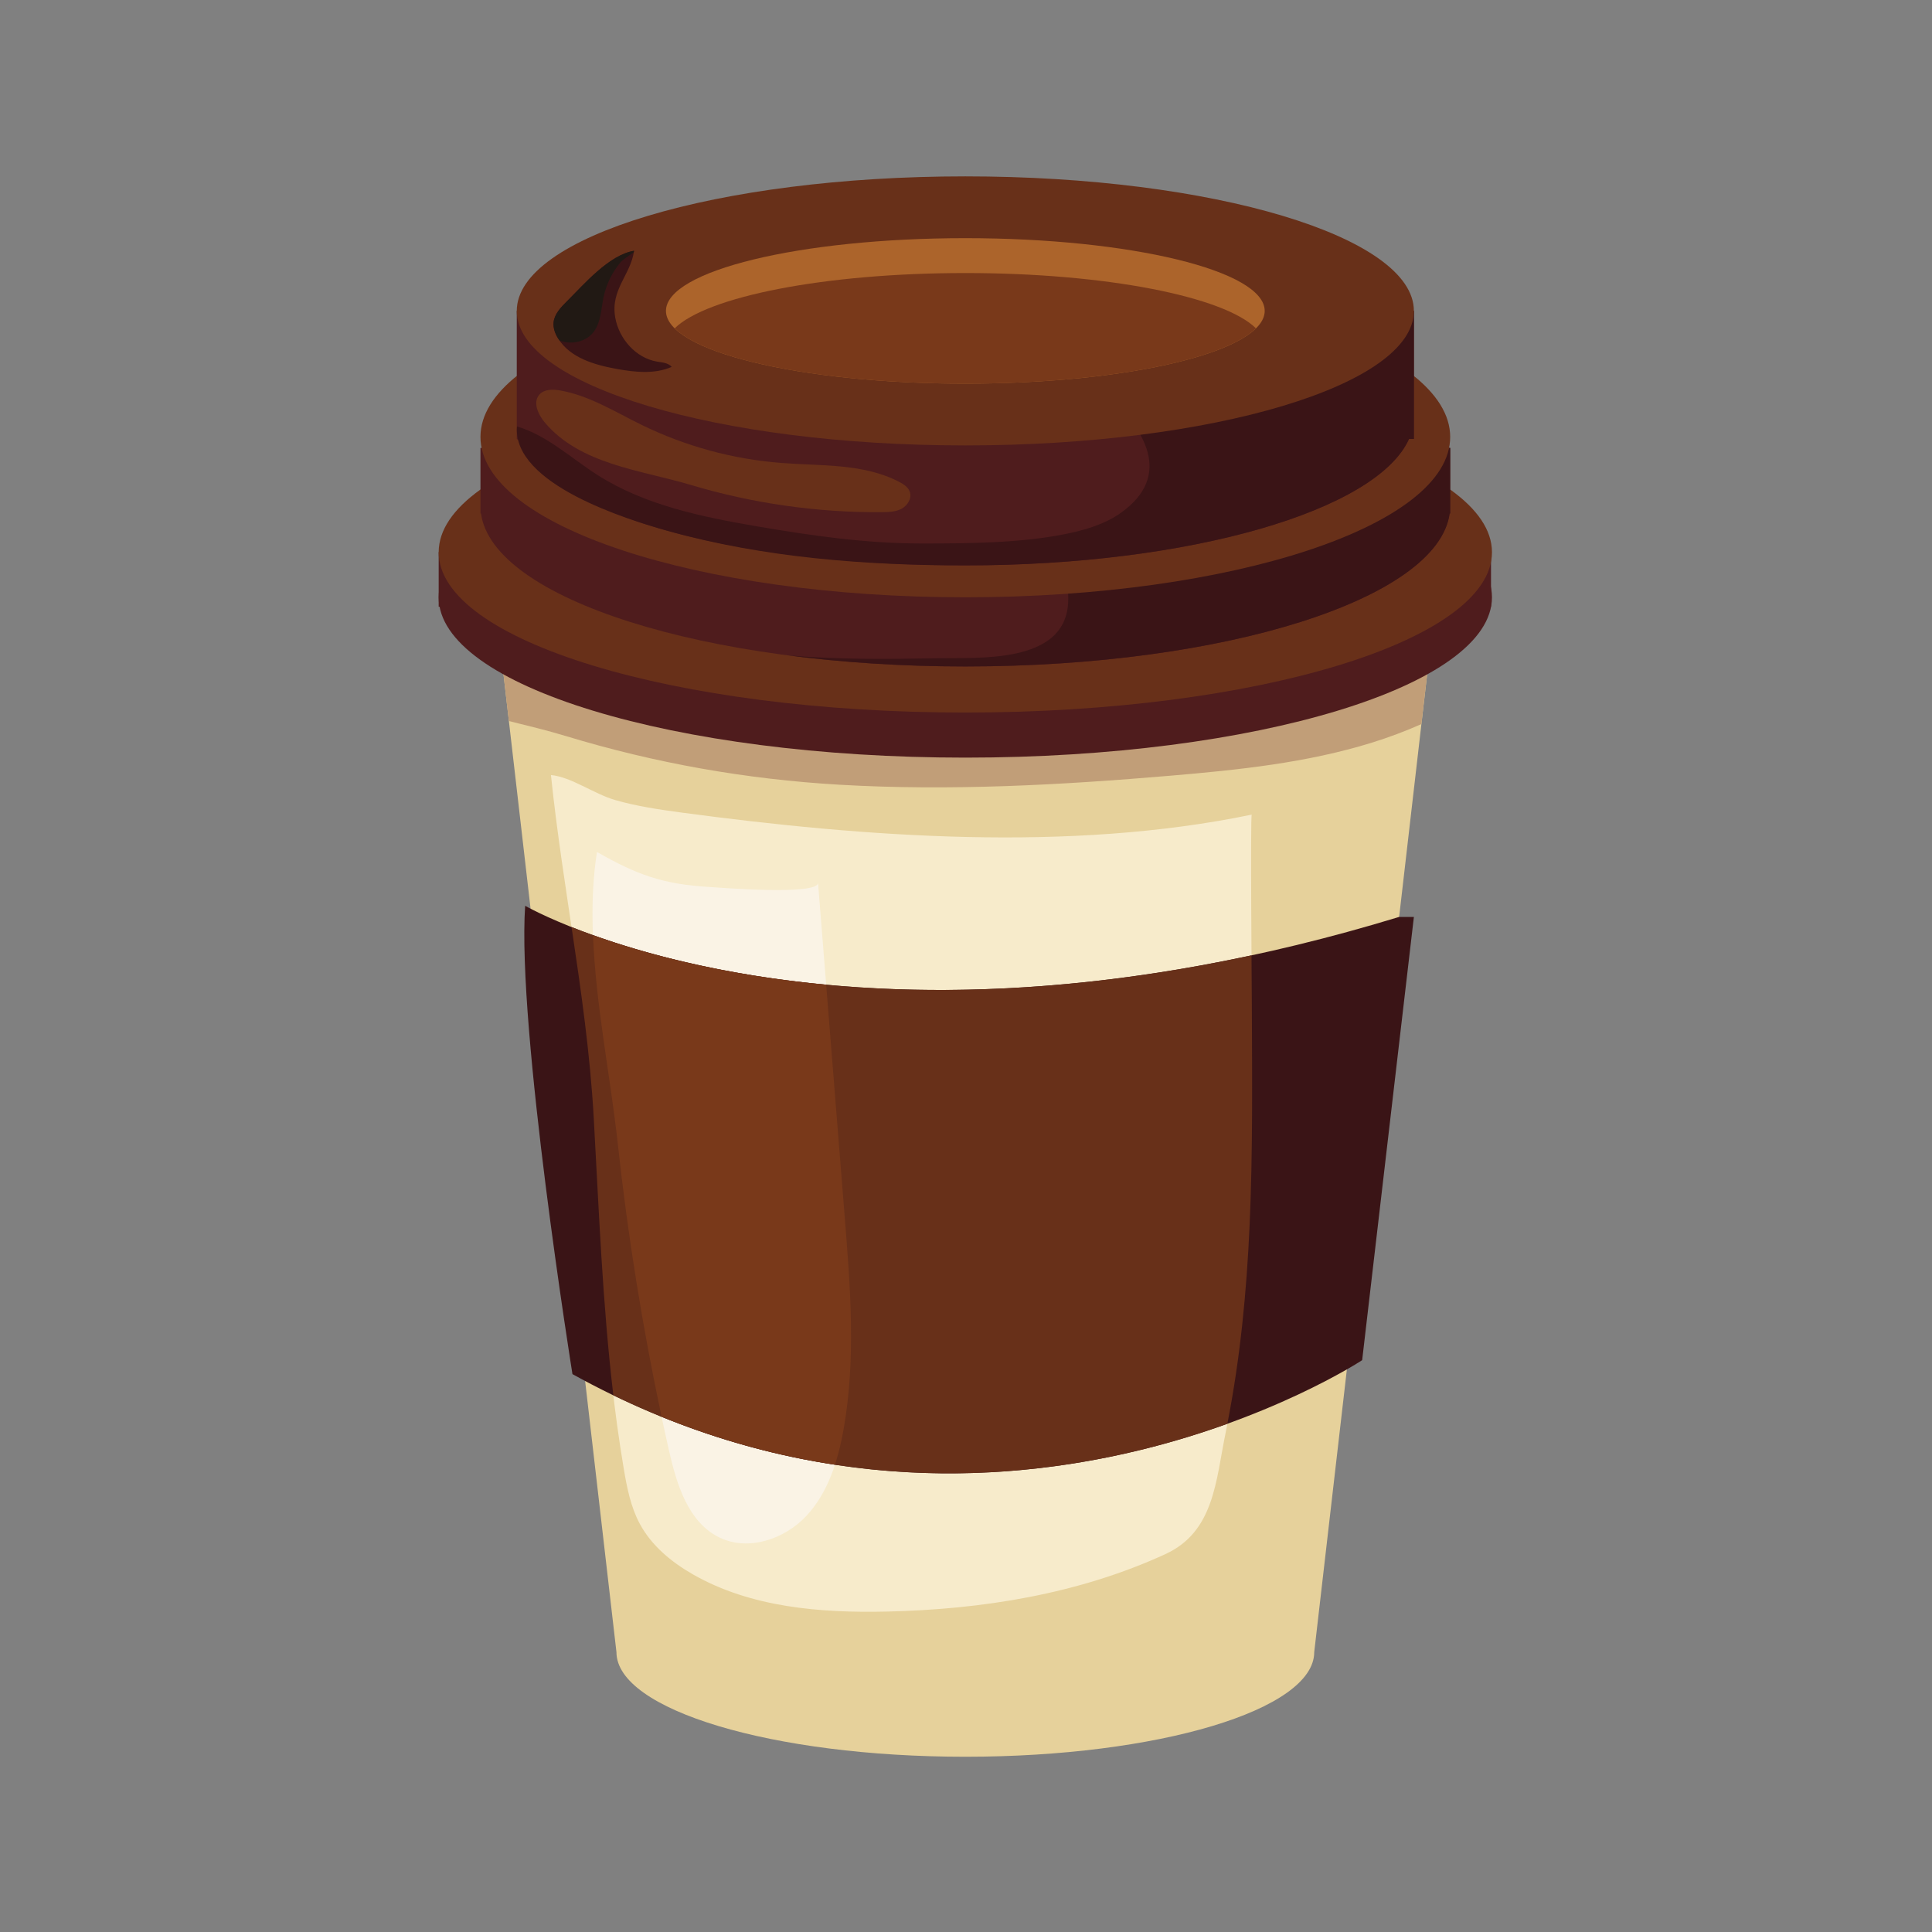
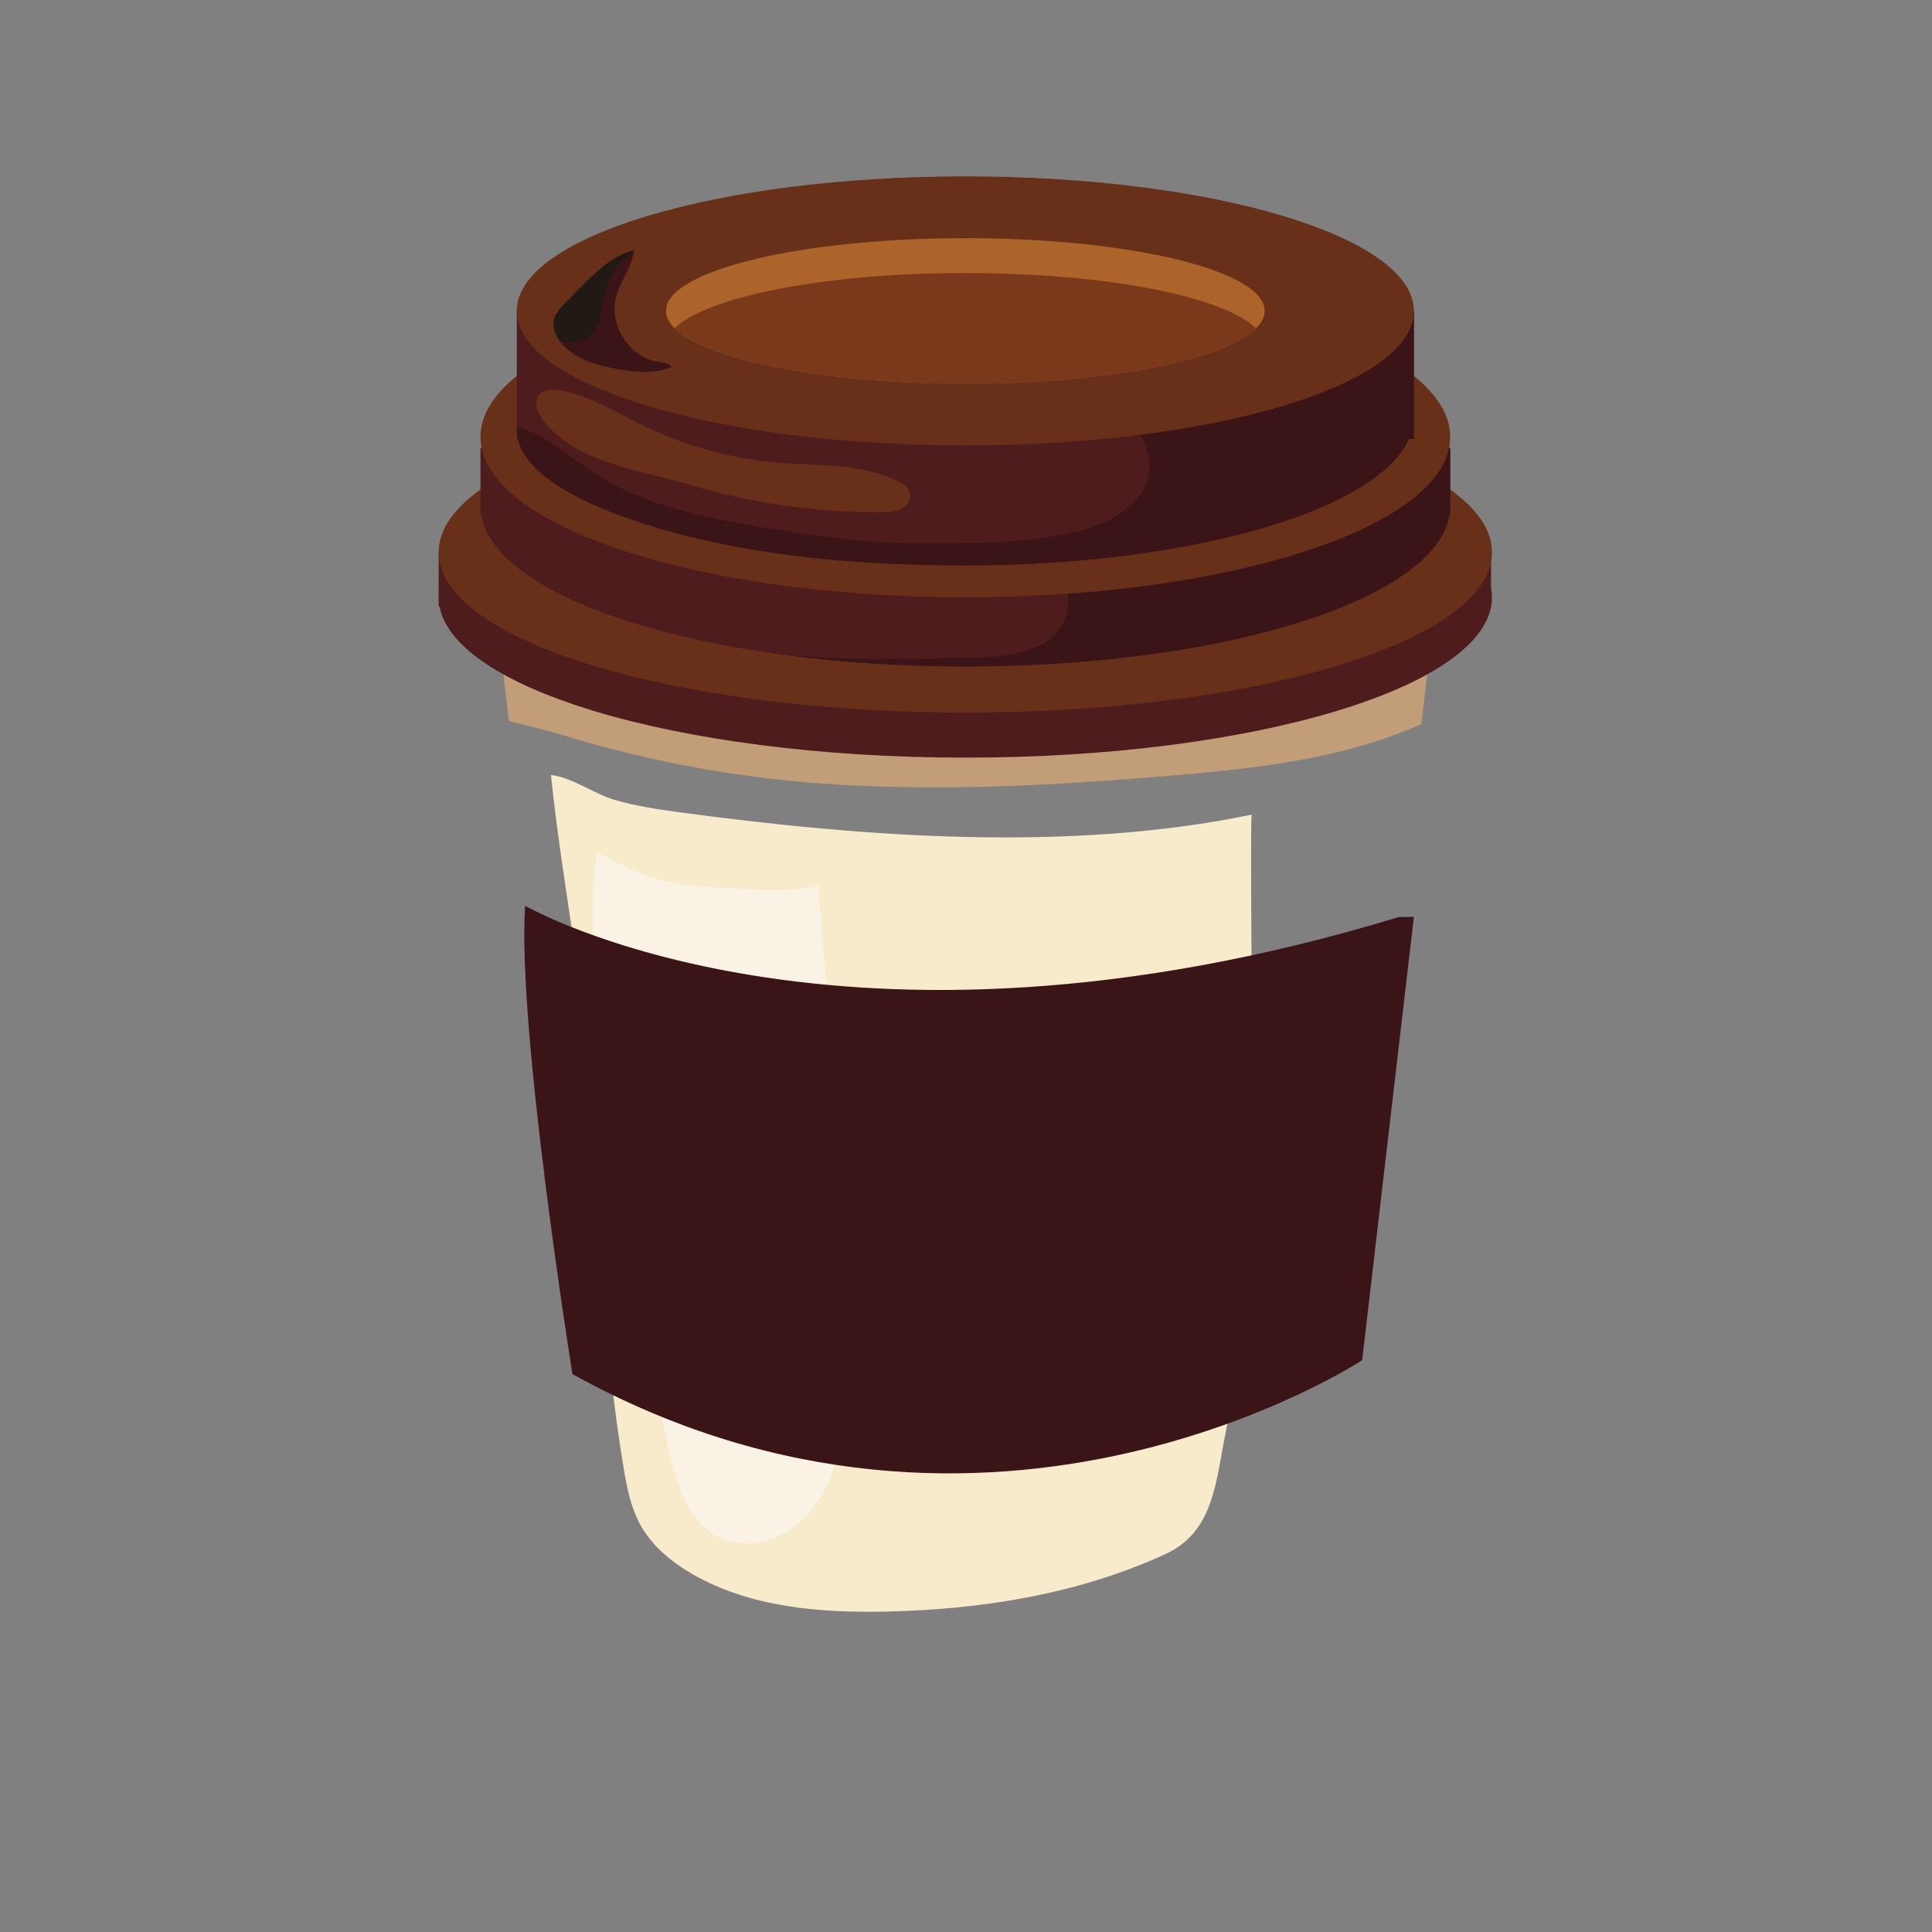
<svg xmlns="http://www.w3.org/2000/svg" version="1.0" preserveAspectRatio="xMidYMid meet" height="500" viewBox="0 0 375 375" zoomAndPan="magnify" width="500">
  <rect x="0" y="0" width="375" height="375" fill="#808080" stroke="none" />
  <defs>
    <clipPath id="5e245522a0">
      <path clip-rule="nonzero" d="M 238.449 238.449 L 243.75 238.449 L 243.75 243.75 L 238.449 243.75 Z M 238.449 238.449" />
    </clipPath>
    <clipPath id="42a0b122ef">
      <path clip-rule="nonzero" d="M 241.102 238.449 C 239.637 238.449 238.449 239.637 238.449 241.102 C 238.449 242.562 239.637 243.75 241.102 243.75 C 242.562 243.75 243.75 242.562 243.75 241.102 C 243.75 239.637 242.562 238.449 241.102 238.449 Z M 241.102 238.449" />
    </clipPath>
    <clipPath id="86edb6987b">
-       <path clip-rule="nonzero" d="M 95 109 L 280 109 L 280 340.984 L 95 340.984 Z M 95 109" />
-     </clipPath>
+       </clipPath>
    <clipPath id="ae6ca3e272">
      <path clip-rule="nonzero" d="M 85.148 84.676 L 289.586 84.676 L 289.586 147.391 L 85.148 147.391 Z M 85.148 84.676" />
    </clipPath>
    <clipPath id="401716164c">
      <path clip-rule="nonzero" d="M 85.148 107.172 L 289.586 107.172 L 289.586 118 L 85.148 118 Z M 85.148 107.172" />
    </clipPath>
    <clipPath id="d2264829fb">
      <path clip-rule="nonzero" d="M 85.148 76 L 289.586 76 L 289.586 138.531 L 85.148 138.531 Z M 85.148 76" />
    </clipPath>
    <clipPath id="0f08ede763">
      <path clip-rule="nonzero" d="M 100 34.234 L 275 34.234 L 275 87 L 100 87 Z M 100 34.234" />
    </clipPath>
  </defs>
  <g clip-path="url(#5e245522a0)">
    <g clip-path="url(#42a0b122ef)">
      <path fill-rule="nonzero" fill-opacity="1" d="M 238.449 238.449 L 243.75 238.449 L 243.75 243.75 L 238.449 243.75 Z M 238.449 238.449" fill="#a25f50" />
    </g>
  </g>
  <g clip-path="url(#86edb6987b)">
    <path fill-rule="nonzero" fill-opacity="1" d="M 187.367 109.742 L 95.285 109.742 L 119.652 320.676 C 119.652 331.891 149.969 340.984 187.367 340.984 C 224.77 340.984 255.09 331.891 255.09 320.676 L 279.453 109.742 L 187.367 109.742" fill="#e6d19b" />
  </g>
  <path fill-rule="nonzero" fill-opacity="1" d="M 187.367 109.742 L 95.285 109.742 L 98.773 139.953 C 102.484 140.879 106.191 141.762 109.754 142.844 C 127.172 148.137 144.797 151.258 162.984 152.316 C 184.418 153.559 205.914 152.371 227.281 150.555 C 240.441 149.434 253.688 148.062 266.305 144.141 C 269.555 143.129 272.77 141.934 275.895 140.543 L 279.453 109.742 L 187.367 109.742" fill="#c19e78" />
  <path fill-rule="nonzero" fill-opacity="1" d="M 242.539 238.043 C 243.188 223.672 243.031 209.285 242.98 194.906 C 242.969 192.312 242.676 158.176 242.965 158.117 C 207.59 165.457 167.852 162.488 132.289 157.719 C 127.965 157.141 123.598 156.496 119.391 155.285 C 115.277 154.094 110.844 150.785 106.938 150.438 C 109.246 172.707 113.984 194.473 115.25 217.066 C 116.523 239.789 117.277 262.613 121.074 285.094 C 121.695 288.77 122.422 292.5 124.188 295.781 C 126.461 300.008 130.312 303.191 134.473 305.574 C 145.715 312.008 159.199 313.094 172.145 312.805 C 190.668 312.391 209.367 309.395 226.207 301.648 C 235.715 297.277 235.984 287.352 237.887 278.133 C 240.609 264.938 241.934 251.488 242.539 238.043" fill="#f7ebcb" />
  <path fill-rule="nonzero" fill-opacity="1" d="M 158.777 171.32 C 160.504 192.934 162.23 214.547 163.957 236.16 C 165.055 249.867 166.145 263.754 163.762 277.301 C 162.684 283.43 160.77 289.676 156.527 294.223 C 152.289 298.773 145.227 301.145 139.637 298.426 C 133.578 295.48 131.336 288.117 129.848 281.539 C 125.414 261.941 122.102 242.094 119.926 222.117 C 117.945 203.926 113.023 183.605 115.871 165.367 C 123.629 169.797 128.664 171.629 137.691 172.164 C 139.434 172.266 158.984 173.871 158.777 171.32" fill="#faf3e5" />
  <g clip-path="url(#ae6ca3e272)">
    <path fill-rule="nonzero" fill-opacity="1" d="M 289.59 115.934 C 289.59 133.121 243.824 147.055 187.367 147.055 C 130.914 147.055 85.148 133.121 85.148 115.934 C 85.148 98.746 130.914 84.812 187.367 84.812 C 243.824 84.812 289.59 98.746 289.59 115.934" fill="#4f1c1d" />
  </g>
  <g clip-path="url(#401716164c)">
    <path fill-rule="nonzero" fill-opacity="1" d="M 289.406 117.773 L 85.148 117.773 L 85.148 107.184 L 289.406 107.184 L 289.406 117.773" fill="#4f1c1d" />
  </g>
  <g clip-path="url(#d2264829fb)">
    <path fill-rule="nonzero" fill-opacity="1" d="M 289.59 107.184 C 289.59 124.371 243.824 138.305 187.367 138.305 C 130.914 138.305 85.148 124.371 85.148 107.184 C 85.148 89.996 130.914 76.062 187.367 76.062 C 243.824 76.062 289.59 89.996 289.59 107.184" fill="#683019" />
  </g>
  <path fill-rule="nonzero" fill-opacity="1" d="M 275.082 86.938 C 261.41 75.336 227.293 67.113 187.367 67.113 C 147.445 67.113 113.332 75.336 99.656 86.938 L 93.258 86.938 L 93.258 99.672 L 93.363 99.672 C 95.629 116.195 136.848 129.359 187.367 129.359 C 237.891 129.359 279.109 116.195 281.375 99.672 L 281.48 99.672 L 281.48 86.938 L 275.082 86.938" fill="#4f1c1d" />
  <path fill-rule="nonzero" fill-opacity="1" d="M 237.16 71.828 C 237.059 71.891 236.953 71.953 236.848 72.016 C 227.23 77.953 213.777 86.062 207.328 95.527 C 202.301 102.902 207.832 109.488 207.309 117.195 C 206.512 128.934 189.797 127.613 181.594 127.766 C 172.457 127.938 162.473 128.043 152.762 127.188 C 163.477 128.586 175.148 129.359 187.367 129.359 C 237.891 129.359 279.109 116.195 281.375 99.672 L 281.48 99.672 L 281.48 86.938 L 275.082 86.938 C 267.672 80.652 254.25 75.359 237.16 71.828" fill="#3a1416" />
  <path fill-rule="nonzero" fill-opacity="1" d="M 281.48 84.812 C 281.48 102 239.348 115.934 187.367 115.934 C 135.391 115.934 93.258 102 93.258 84.812 C 93.258 67.621 135.391 53.688 187.367 53.688 C 239.348 53.688 281.48 67.621 281.48 84.812" fill="#683019" />
  <path fill-rule="nonzero" fill-opacity="1" d="M 248.168 60.344 C 232.473 55.281 211.023 52.16 187.367 52.16 C 163.715 52.16 142.266 55.281 126.574 60.344 L 100.305 60.344 L 100.305 85.199 L 101.898 86.457 C 108.109 100.344 143.648 109.742 187.367 109.742 C 231.09 109.742 267.281 99.086 273.492 85.199 L 274.434 85.199 L 274.434 60.344 L 248.168 60.344" fill="#4f1c1d" />
  <path fill-rule="nonzero" fill-opacity="1" d="M 210.699 53.215 C 209.035 61.598 209.293 71.352 215.316 77.023 C 221.996 83.309 227.723 92.18 217.703 99.441 C 214.461 101.789 210.508 102.914 206.586 103.695 C 197.844 105.434 187.594 105.496 178.652 105.488 C 167.996 105.48 157.398 103.957 146.914 102.16 C 136.176 100.316 125.203 98.07 116.008 92.219 C 110.84 88.934 106.219 84.512 100.348 82.773 C 99.434 94.008 121.871 100.879 129.574 103.035 C 148.254 108.266 168.047 109.742 187.367 109.742 C 231.09 109.742 267.281 99.086 273.492 85.199 L 274.434 85.199 L 274.434 60.344 L 248.168 60.344 C 237.836 57.012 225.004 54.527 210.699 53.215" fill="#3a1416" />
  <g clip-path="url(#0f08ede763)">
    <path fill-rule="nonzero" fill-opacity="1" d="M 274.434 60.344 C 274.434 74.766 235.453 86.457 187.367 86.457 C 139.285 86.457 100.305 74.766 100.305 60.344 C 100.305 45.926 139.285 34.234 187.367 34.234 C 235.453 34.234 274.434 45.926 274.434 60.344" fill="#683019" />
  </g>
  <path fill-rule="nonzero" fill-opacity="1" d="M 245.477 60.344 C 245.477 68.141 219.461 74.465 187.367 74.465 C 155.277 74.465 129.262 68.141 129.262 60.344 C 129.262 52.547 155.277 46.227 187.367 46.227 C 219.461 46.227 245.477 52.547 245.477 60.344" fill="#ac642b" />
  <path fill-rule="nonzero" fill-opacity="1" d="M 187.367 52.996 C 160.082 52.996 137.195 57.566 130.953 63.73 C 137.195 69.891 160.082 74.465 187.367 74.465 C 214.656 74.465 237.543 69.891 243.785 63.73 C 237.543 57.566 214.656 52.996 187.367 52.996" fill="#79391a" />
  <path fill-rule="nonzero" fill-opacity="1" d="M 105.754 82.016 C 104.457 80.477 103.367 78.121 104.68 76.605 C 105.621 75.52 107.301 75.535 108.715 75.785 C 114.387 76.777 119.395 79.953 124.57 82.484 C 133.043 86.625 142.305 89.145 151.707 89.863 C 159.465 90.457 167.676 89.93 174.566 93.551 C 175.406 93.992 176.27 94.559 176.59 95.453 C 177.027 96.688 176.188 98.094 175.039 98.723 C 173.887 99.352 172.516 99.398 171.207 99.41 C 158.66 99.516 146.102 97.719 134.082 94.125 C 124.414 91.234 112.641 90.176 105.754 82.016" fill="#683019" />
  <path fill-rule="nonzero" fill-opacity="1" d="M 119.418 61.645 C 120.148 65.766 123.41 69.48 127.527 70.188 C 128.547 70.359 129.711 70.422 130.379 71.211 C 127.066 72.66 123.262 72.25 119.707 71.609 C 115.367 70.828 110.645 69.445 108.324 65.691 C 107.742 64.754 107.34 63.664 107.449 62.57 C 107.617 60.969 108.82 59.695 109.961 58.562 C 113.336 55.207 118.199 49.484 123.066 48.676 C 122.445 53.352 118.453 56.176 119.418 61.645" fill="#3a1416" />
  <path fill-rule="nonzero" fill-opacity="1" d="M 115.309 64.316 C 116.668 62.406 116.68 59.895 117.168 57.598 C 117.695 55.133 118.844 52.824 120.457 50.891 C 120.824 50.449 121.957 49.711 123.02 48.949 C 123.031 48.855 123.051 48.77 123.066 48.676 C 118.199 49.484 113.336 55.207 109.961 58.562 C 108.82 59.695 107.617 60.969 107.449 62.57 C 107.34 63.664 107.742 64.754 108.324 65.691 C 108.406 65.824 108.5 65.949 108.59 66.082 C 110.887 66.988 113.848 66.371 115.309 64.316" fill="#211914" />
  <path fill-rule="nonzero" fill-opacity="1" d="M 101.934 175.812 C 101.934 175.812 162.918 211.094 271.57 177.977 L 274.434 177.977 L 264.395 264.008 C 264.395 264.008 192.195 311.586 111.113 266.715 C 111.113 266.715 100.305 199.406 101.934 175.812" fill="#3a1416" />
-   <path fill-rule="nonzero" fill-opacity="1" d="M 110.938 179.941 C 112.773 192.215 114.547 204.512 115.25 217.066 C 116.254 234.996 116.941 252.988 119.051 270.824 C 167.262 294.18 211.527 285.973 238.23 276.352 C 240.711 263.73 241.957 250.883 242.539 238.043 C 243.188 223.672 243.031 209.285 242.98 194.906 C 242.977 194.109 242.949 190.309 242.914 185.434 C 174.566 200.121 129.152 187.199 110.938 179.941" fill="#683019" />
-   <path fill-rule="nonzero" fill-opacity="1" d="M 163.762 277.301 C 166.145 263.754 165.055 249.867 163.957 236.16 C 162.758 221.148 161.562 206.141 160.359 191.125 C 140.141 189.234 124.922 185.039 115.102 181.516 C 115.625 195.117 118.516 209.156 119.926 222.117 C 121.859 239.867 124.695 257.523 128.414 274.988 C 139.98 279.691 151.266 282.652 162.07 284.297 C 162.812 282.016 163.348 279.648 163.762 277.301" fill="#79391a" />
</svg>